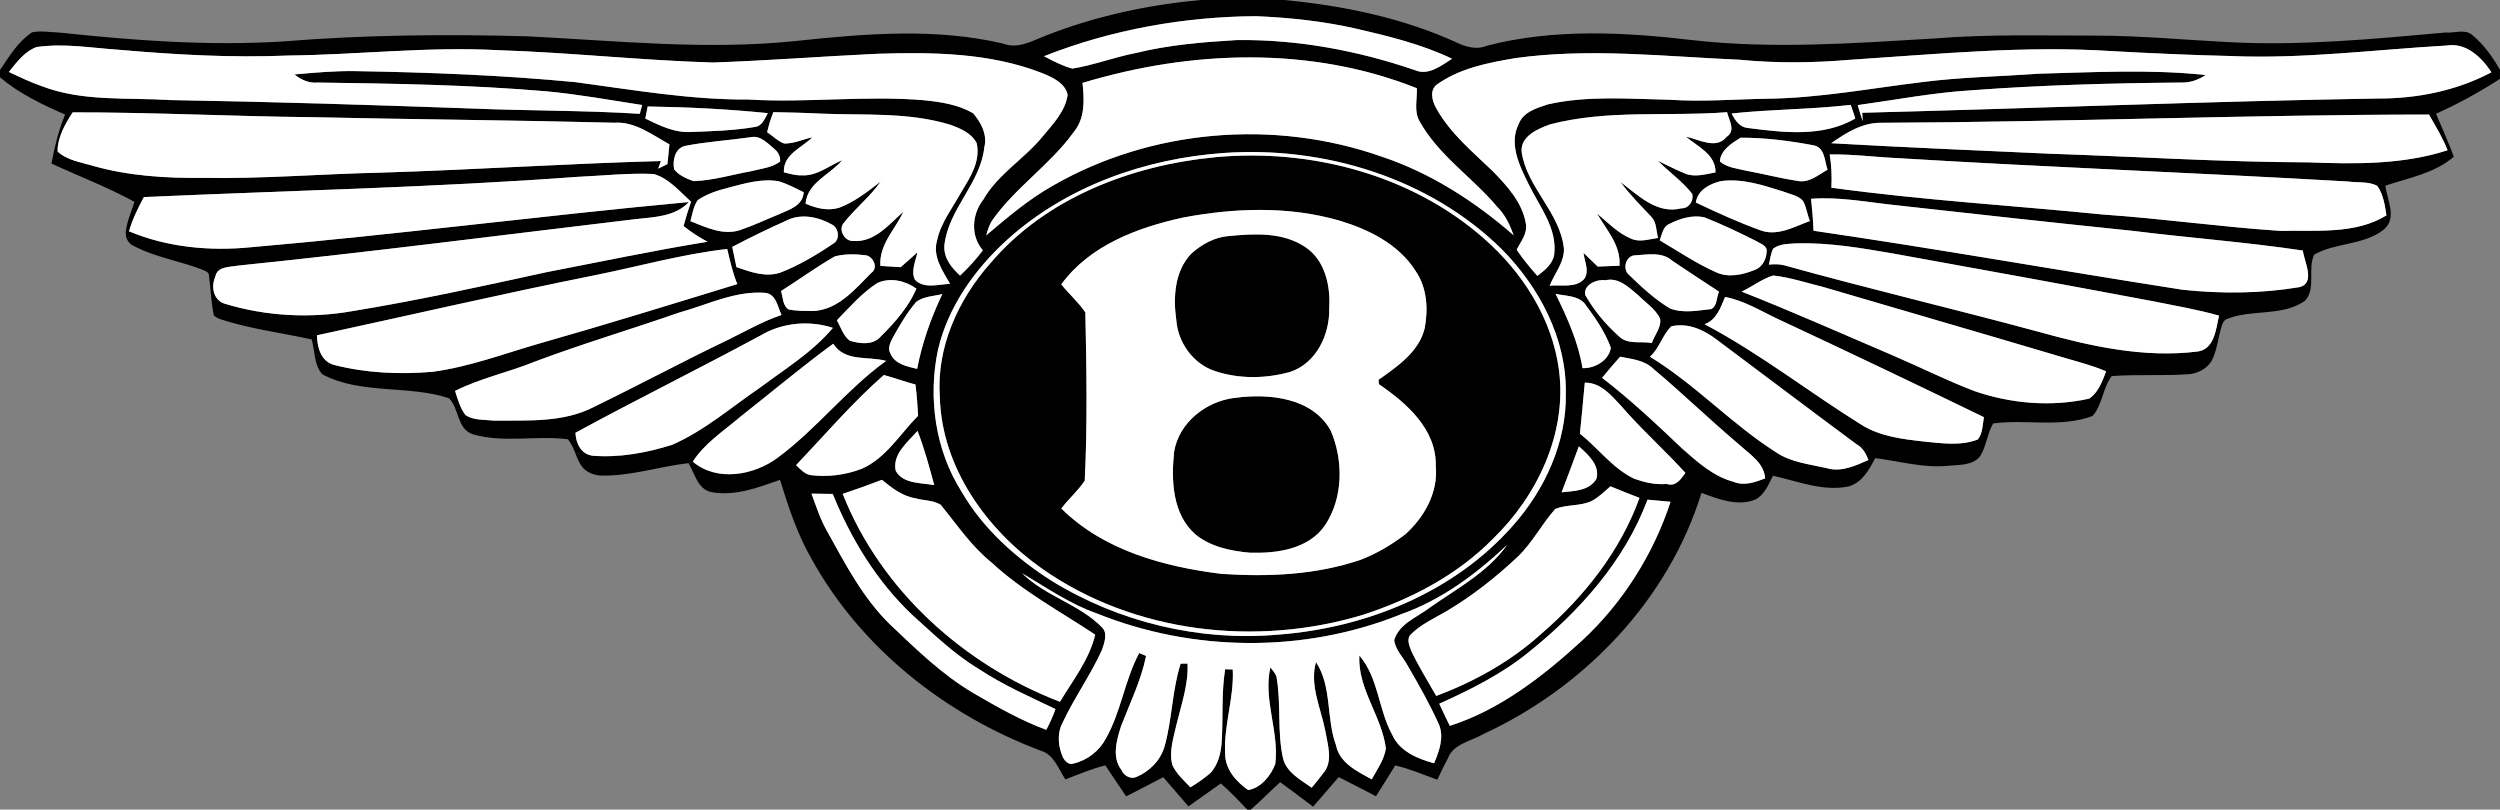
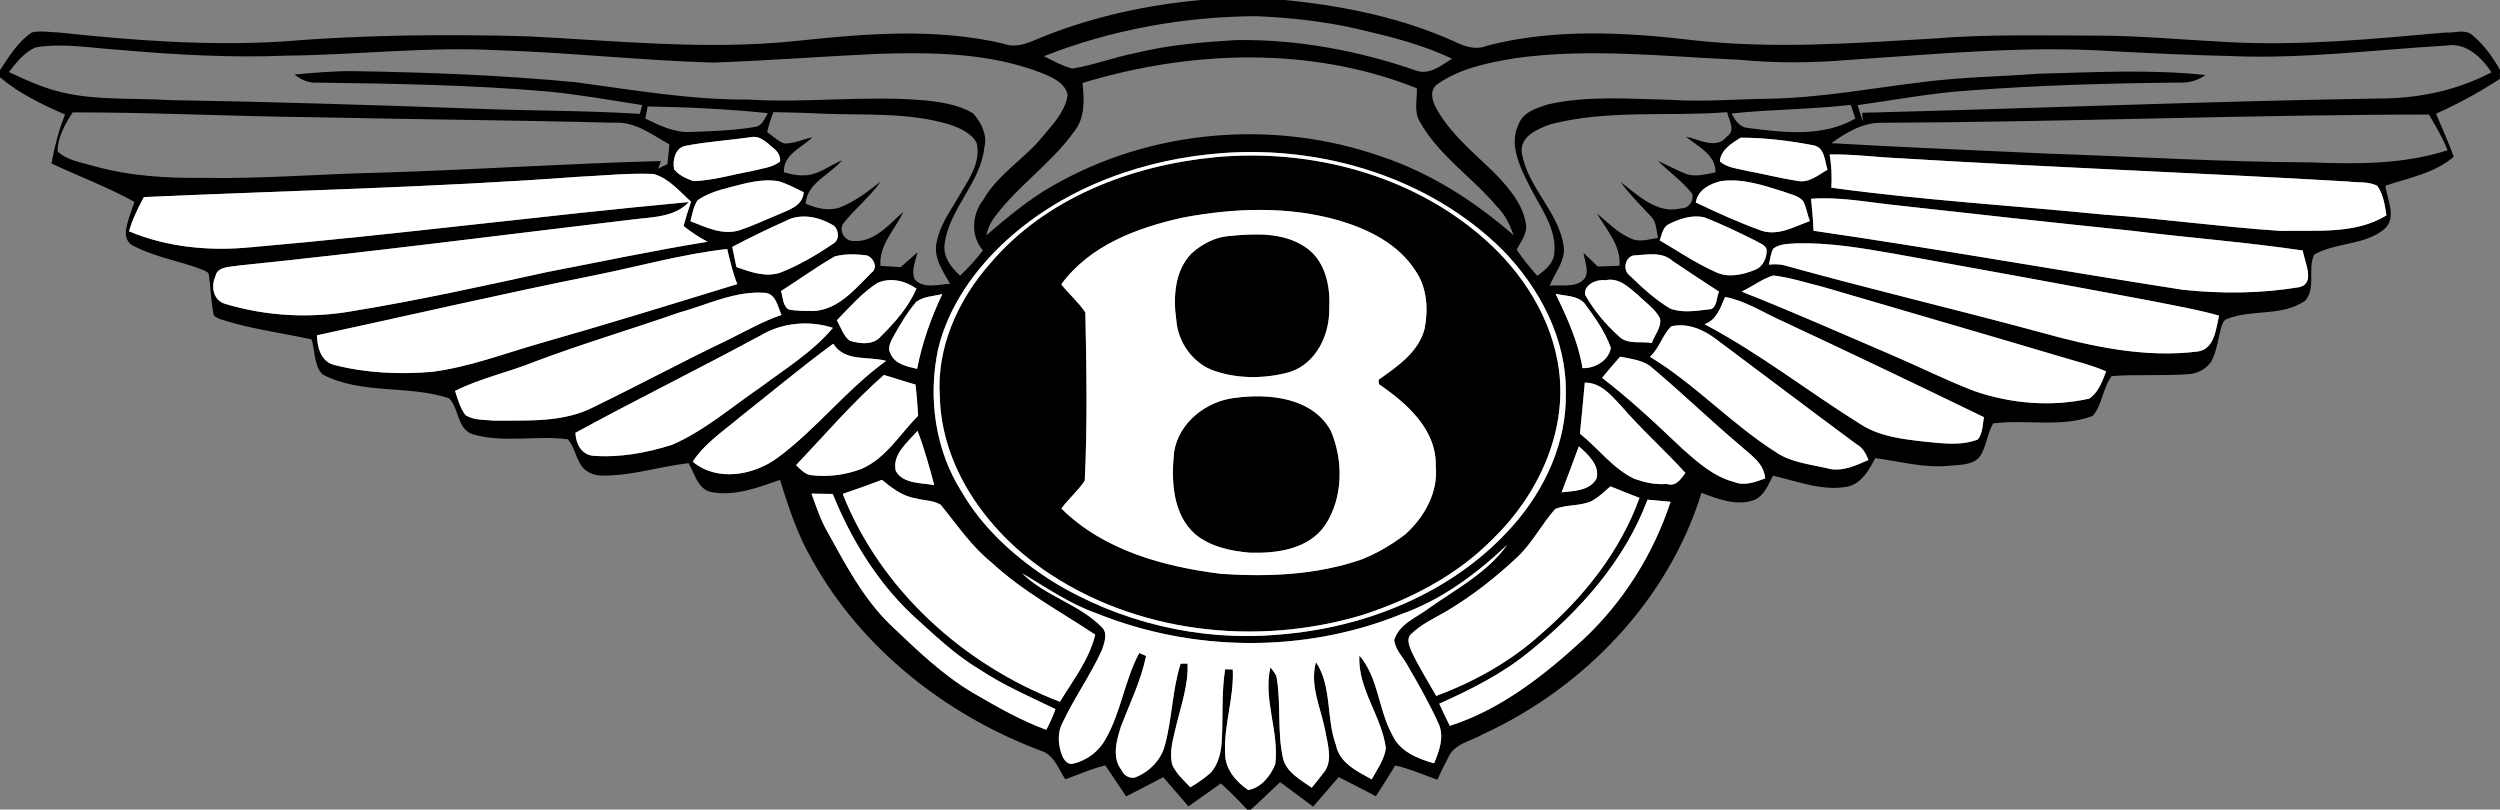
<svg xmlns="http://www.w3.org/2000/svg" id="Layer_2" data-name="Layer 2" viewBox="0 0 923.08 298.94">
  <rect x="0" y="0" width="923.08" height="298.94" fill="#808080" stroke="none" />
  <defs>
    <style>
      .cls-1 {
        fill: #000;
      }

      .cls-1, .cls-2 {
        stroke-width: 0px;
      }

      .cls-2 {
        fill: #fff;
      }
    </style>
  </defs>
  <g id="Layer_1-2" data-name="Layer 1">
    <path class="cls-1" d="M443.66,0h30.65c21.56,2.1,43.16,6.49,62.98,15.46,3.62,1.77,7.77,3.1,11.74,1.42,24.87-6.44,50.92-5,76.19-2.03,29.58,3.32,59.35,1.11,88.95-.64,20.01-1.63,40.1-1.06,60.16-1.06,16.05.03,32.05,1.57,48.06,2.38,26.92,1.49,53.83-1.13,80.63-3.53,3.08.31,6.84-1.34,9.58.73,4.36,3.53,7.71,8.2,10.46,13.05v3.34c-7.53,4.88-15.41,9.21-23.6,12.87,2.22,5.28,4.57,10.5,6.56,15.88-7.12,6.14-16.61,7.77-25.26,10.69.68,5.33,4.42,11.93-.55,16.17-7.38,5.9-17.76,4.73-25.72,9.27-2.57,5.16.79,12.43-3.39,17.05-8.49,5.95-19.76,2.97-29.03,6.8-.95.44-1.41,1.43-1.71,2.37-1.38,4.36-1.68,9.11-3.85,13.2-1.77,2.75-5.01,4.46-8.23,4.73-9.52.71-19.07,0-28.57.71-3.35,4.32-3.36,10.55-7.07,14.74-11.75,4.38-24.57,1.13-36.7,2.74-2.17,3.74-2.5,8.32-4.75,12.02-2.73,3.71-8.22,3.18-12.24,3.67-8.99.76-17.72-1.74-26.54-2.88-2.26,4.21-4.75,8.93-9.72,10.43-9.65,2-18.82-1.88-28.06-3.93-1.67,3.22-3.04,6.99-6.47,8.78-6.61,2.68-13.67-.14-19.91-2.46-12.27,39.68-43.33,71.94-80.72,89.15-4.46,2.61-10.86,3.46-12.93,8.9-1.42,2.57-2.63,5.23-3.89,7.87-5.15-1.83-10.19-4.05-15.55-5.26-2.34,3.81-4.71,7.6-7.12,11.36-4.6-2.33-9.14-4.78-13.75-7.07-3.17,3.62-6.32,7.27-9.45,10.93-4.05-3.03-8.07-6.08-12.16-9.05-3.65,3.33-7.13,6.85-10.83,10.13h-1.36c-3.11-3.35-6.28-6.65-9.72-9.66-3.97,2.84-7.96,5.66-11.96,8.46-3.12-3.58-6.23-7.17-9.31-10.77-4.56,2.38-9.11,4.77-13.69,7.08-2.57-3.82-5.13-7.63-7.69-11.44-5.07,1.26-9.89,3.32-14.76,5.17-2.55-3.87-4.22-9.22-9.16-10.62-35.01-13.17-66.36-37.81-84.55-70.8-5.26-9.12-8.55-19.15-11.64-29.17-8.17,2.86-16.78,6.2-25.56,4.47-4.88-1.15-5.94-6.85-8.22-10.64-10.89,1.23-21.47,4.89-32.53,4.58-2.4-.17-4.86-1.09-6.48-2.9-2.57-3.08-2.91-7.48-5.56-10.49-11.68-1.54-23.9,1.53-35.3-1.92-5.69-2.12-4.81-9.57-8.6-13.25-15.11-4.96-32.23-1.25-46.66-8.76-3.23-3.36-2.75-8.69-4.04-12.94-11.3-2.49-22.87-3.89-33.9-7.53-.81-.31-1.58-.75-2.22-1.36-1.02-4.87-1.14-9.87-1.79-14.79,0-1.08-1.12-1.45-1.91-1.86-8.38-3.38-17.54-4.64-25.6-8.84-2.26-.81-3.43-3.2-3.17-5.49.42-3.8,2.06-7.31,3.18-10.93-9.88-5.42-20.44-9.41-30.65-14.15,1.14-6.16,2.65-12.27,5.03-18.08-8.49-3.72-16.92-7.72-24.04-13.77v-2.62c3.39-5.05,6.67-10.57,11.86-13.97,3.34-.7,6.81,0,10.18.09,27.28,2.93,54.79,4.97,82.22,3.3,30.05-2.46,60.24-2.76,90.37-1.92,33.01,1.63,66.15,5.18,99.16,1.74,25.42-2.71,51.47-4.94,76.62.95,5.59,2.17,10.88-1.11,15.95-3.03,18.31-7.17,37.72-11.33,57.29-13.08M385.48,20.76c3.37,1.76,6.77,3.57,10.46,4.56,7.91-1.28,15.44-4.21,23.3-5.73,12.21-3.02,24.78-4.05,37.29-4.8,22.45-.31,44.8,3.86,65.99,11.13,4.91,2.1,9.65-1.72,13.63-4.24-11.07-5.29-23.11-8.24-35-11.01-12.29-2.82-24.87-4.18-37.46-4.7-26.67.19-53.39,4.97-78.22,14.78M13.64,17.35c-4.51,1.59-7.47,5.66-10.35,9.25,4,1.86,7.98,3.78,12.15,5.24,15.13,5.8,31.66,4.12,47.5,5.13,37.12.61,74.23,1.78,111.32,3.11,20.66.87,41.34.67,61.98,1.96.29-1.08.58-2.16.87-3.24-11.72-1.81-23.42-3.94-35.24-5.05-28.09-2.41-56.3-2.86-84.48-3.25-3.24.34-6.23-1.02-8.65-3,7.48-.66,14.98-1.36,22.51-1.22,27.14.45,54.3,1.49,81.33,4.08,21.17,2.84,42.32,6.55,63.75,6.4,21.65,1.33,43.32-1.58,64.96.28,6.16.62,12.55,1.62,17.98,4.76,2.97,3.4,5.37,7.93,4.19,12.6-1.41,13.34-13.27,22.83-14.74,36.12-.39,4.68,2.59,8.31,5.78,11.27,3.06-2.88,5.88-5.99,8.42-9.35-4.66-5.34-4.05-13.42.2-18.77,5.41-9.44,15.17-14.98,21.91-23.3,3.75-4.53,8.37-9.25,9.18-15.35-.91-4.35-5.54-6.42-9.24-7.94-19.38-7.62-40.69-7.85-61.2-7.19-20.19.95-40.35,2.52-60.54,3.22-26.42-.78-52.72-3.7-79.14-4.55-25.91-1.41-51.74,1.68-77.62,1.97-20.93.88-41.89-.31-62.73-2.14-10.01-.67-20.07-2.46-30.08-1.01M823.82,20.7c-14.56-.34-29.11-.99-43.65-1.79-32.34-2.16-64.69,1.07-96.94,3.17-13.61,1.15-27.29,1.33-40.88-.01-27.56-1.17-55.32-4.43-82.8-.6-10.03,1.68-20.47,3.7-28.94,9.7-2.88,2.16-1.82,6.07-.34,8.73,5.13,9.34,13.5,16.16,21.05,23.46,5.22,5.4,10.79,11.47,12.07,19.16.69,3.72-1.84,6.61-3.39,9.69,2.28,3.42,4.93,6.56,7.63,9.66,2.67-1.99,5.64-4.3,6.22-7.81,1.23-9.9-5.52-17.87-9.52-26.23-3.29-6.56-7.2-14.67-3.64-21.89,1.66-4.59,6.67-6.03,10.86-7.4,14.74-3.33,30.01-1.99,44.99-1.7,12,.82,24.02-.19,36.03-.38,19.25-.26,38.22-3.85,57.29-6.16,14.21-1.82,28.55-2.04,42.83-3.08,20.55-.52,41.17-1.7,61.68.48-2.75,1.92-6.05,2.97-9.42,2.79-25.8.24-51.59.95-77.32,2.88-14.02.87-27.82,3.53-41.71,5.45.59,1.99,1.17,3.97,1.83,5.94-.06-1.04-.12-2.08-.15-3.12,63.43-1.61,126.83-4.23,190.28-5.26,14.54.07,29.14-2.85,42.04-9.68-3.58-5.52-9.39-11.08-16.52-9.88-26.51,1.53-52.99,4.99-79.58,3.89M399.7,30.61c.66,6.16,1.01,12.99-3.19,18.1-8.66,12.05-21.49,20.42-30.07,32.55-1.15,1.7-1.73,3.68-2.29,5.64,7.8-6.57,15.6-13.28,24.54-18.3,36.41-20.97,81.92-24.7,121.48-10.76,18.11,6.04,34.41,16.54,48.73,29.04-1.37-3.82-3.14-7.57-6.05-10.47-9.17-10.96-21.77-19.04-28.77-31.76-2.03-3.67-.79-8.06-.91-12.05-39.21-15.66-83.5-14.06-123.46-1.98M639.39,41.9c1.2,2.49,2.95,5.09,5.97,5.35,13.22,1.71,27.64,3.49,39.67-3.48-.52-1.7-1.07-3.39-1.69-5.05-14.6,1.71-29.34,1.6-43.95,3.18M239.14,39.32c-.31,1.48-.61,2.97-.89,4.45,5.31,2.56,10.86,5.34,16.92,4.95,7.89-.29,15.83-.52,23.63-1.86,2.63-.32,3.56-3.11,4.7-5.09-14.74-1.49-29.56-2.23-44.37-2.46M26.83,41.49c-2.77,4.3-5.62,9.25-5.56,14.44,3.5,3.29,8.57,3.96,13.01,5.29,13.26,3.77,27.11,4.62,40.82,4.45,21.79.41,43.52-1.46,65.29-1.92,34.56-1.05,69.07-3.37,103.63-4.29-.33.94-.66,1.87-.98,2.81,1.14-.55,2.27-1.11,3.41-1.68l.73-7.29c-6.37-3.51-12.69-8.51-20.39-7.98-37.03-.96-74.06-1.22-111.08-2.04-29.63-.3-59.23-1.82-88.87-1.79M285.55,41.41c-.95,2.41-1.71,4.88-2.29,7.39,2.09,1.39,3.92,3.32,6.31,4.19,3.58.05,6.93-1.55,10.38-2.31-3.91,3.94-10.84,6.27-10.51,12.94,2.16.52,4.33,1.2,6.58,1.11,5.62.36,9.99-3.53,14.9-5.56-4.48,5.41-12.79,8.17-13.48,16.02,3.92,1.7,8.29,2.83,12.53,1.47,5.66-2.17,10.49-5.98,15.25-9.65-4.01,5.67-9.53,10.01-13.8,15.46-1.92,2.49.46,6.61,3.57,6.5,7.9.62,13.27-6.1,18.59-10.82-3.08,6.6-9.07,12.22-8.5,20.02,2.51.18,4.97.31,7.49.47,2.06-1.82,4.14-3.63,6.18-5.48-.65,3.24-2.51,6.96-.92,10.12,3.35,3.49,8.7,1.67,12.97,1.52-2.82-4.98-6.59-10.15-4.75-16.26,1.47-6.58,5.85-12.04,9.03-17.86,3.26-5.36,7.04-11.24,5.54-17.86-1.96-3.76-6.17-5.5-9.97-6.83-15.33-4.65-31.52-3.38-47.3-4.03-5.93-.34-11.86-.42-17.79-.56M572.35,45.92c-4.56,1.66-10.89,4.32-10.51,10.07,1.85,13.24,14.24,22.39,15.63,35.84.11,5.14-3.49,9.11-5.26,13.66,4.1-.48,9.57,1.02,12.76-2.51,2.03-2.88.04-6.5-.27-9.62,1.73,1.7,3.48,3.38,5.25,5.06,2.01-.08,6.02-.24,8.03-.31.56-7.57-4.8-13.18-8.3-19.29,4.02,3.35,7.74,7.31,12.69,9.33,3.14,1.41,6.61.13,9.85-.31-.71-2.62-.5-5.71-2.47-7.78-3.92-4.19-8.02-8.25-11.41-12.89,6.47,4.89,13.48,12.02,22.44,9.75,2.81.07,4.68-2.71,4.07-5.33-3.63-4.67-8.56-8.08-12.71-12.24,3.31,1.57,6.55,3.3,9.95,4.68,3.63,1.57,7.64.28,11.36-.39.03-6.76-6.62-9.49-10.92-13.18,4.66.91,11.11,4.9,14.98.08,3.54-2.28.88-6.12.2-9.12-21.76,1.69-44.02-1.06-65.34,4.49M694.87,45.34c-7-.22-13.2,3.64-18.72,7.53,26.88,1.55,53.77,2.63,80.67,3.88,31.84,1.06,63.66,3.08,95.54,3.19,17.17.66,34.82.89,51.37-4.47-1.81-4.63-4.4-8.88-6.88-13.18-67.34.05-134.65,2.78-201.98,3.04M277.36,50.63c-8.14,1.2-16.39,1.65-24.45,3.25-3.65.85-4.64,5.34-4.02,8.55,1.7,2.33,4.55,3.46,7.15,4.45,7.29-.26,14.34-2.41,21.49-3.71,3.53-.93,7.52-1.22,10.51-3.54.17-1.74-.65-3.38-1.95-4.5-2.51-2.01-5.13-5.16-8.73-4.51M642.71,50.84c-3.21,1.98-7.47,4.62-7.66,8.79,2.74,2.36,6.57,2.62,9.94,3.45,6.23,1.15,12.38,2.75,18.65,3.72,4.34.87,7.67-2.18,11.14-4.12-1.07-3.25-.98-8.2-5.13-9.01-8.86-1.68-17.91-2.81-26.93-2.82M451.66,56.5c-28.93,2.08-57.89,12.3-79.64,31.9-12,10.89-21.88,24.68-25.67,40.64-3.76,17.74-1.08,37.11,8.71,52.53,7.95,13.73,20.1,24.53,33.38,32.99,24.77,15.2,54.45,22.35,83.43,19.77,32.34-2.42,65.02-15.54,86.75-40.26,11.86-13.36,19.89-30.88,19.52-48.98.28-20.07-9.76-38.95-23.54-52.96-26.77-26.45-65.85-38.3-102.95-35.63M675.57,57.04c.67,4.06.85,8.17.63,12.27,33.38,4.59,67.04,6.58,100.55,9.92,21.84,1.5,43.54,4.6,65.37,6.03,12.96-.35,27.42,1.41,39.02-5.73-.56-3.76-1.14-7.66-3.35-10.88-3.27-1.79-7.31-1.11-10.85-1.63-55.4-3.22-110.86-5.24-166.25-8.63-8.38-.38-16.73-1.52-25.13-1.35M213.93,65.26c-53.52,3.98-107.19,5.1-160.79,7.52-2.18,4.04-4.25,8.18-5.49,12.63,14.12,5.93,29.8,7.38,44.95,5.89,54.01-4.67,107.8-11.72,161.77-16.69-5.02,5.38-12.8,5.56-19.61,6.3-48.97,5.83-97.88,12.15-146.93,17.18-2.86.55-7.65.22-8.3,4.05-1.76,3.84-.67,8.84,3.67,10.08,15.14,4.56,31.42,5.42,47,2.65,24.05-3.93,47.86-9.18,71.67-14.38,19.79-3.81,39.5-8.01,59.4-11.22-3.14-1.64-6.11-3.59-8.87-5.81.81-3.03,1.73-6.02,2.76-8.98-4.24-3.81-8.12-8.61-13.82-10.23-9.14-.41-18.27.61-27.4,1.02M269.05,69.27c-3.99,1.01-7.99,2.27-11.41,4.6-1.63,2.27-1.98,5.17-2.72,7.8,5.74,2.27,11.99,5.32,18.22,3.32,4.94-1.65,9.63-3.91,14.44-5.86,3.82-1.76,8.81-3.07,9.17-8.16-3.03-1.48-6.03-3.09-9.26-4.05-6.28-1.06-12.45.79-18.45,2.35M635.56,66.85c-4.15.98-8.69,3.2-9.41,7.93,7.97,3.78,16.02,7.47,24.33,10.43,6.15,1.98,12.13-1.57,17.76-3.57-.94-2.42-1.23-5.12-2.48-7.4-1.82-2.14-4.91-2.52-7.36-3.52-7.38-2.31-14.99-4.89-22.84-3.86M668.7,73.41c.42,3.92.77,7.85.9,11.78,45.53,6.64,90.84,14.71,136.31,21.79,14.28,1.52,28.89,1.43,43.08-.96,6.11-1.49,1.79-9.38,1.29-13.52-20.85-3.11-41.88-4.67-62.79-7.26-29.19-3.02-58.37-6.2-87.53-9.48-10.4-1.08-20.77-3.19-31.27-2.36M290.16,81.55c-6.7,2.98-13.3,6.21-19.8,9.62.51,2.49,1.03,4.97,1.55,7.46,5.14,1.79,10.67,3.84,16.15,2.06,7.03-2.73,13.57-6.63,19.8-10.86,2.36-1.51,1.82-5.69-.66-6.9-5.06-2.89-11.68-4.26-17.05-1.37M616.35,82.69c-2.43.99-2.68,3.9-3.54,6.04,6.9,4.05,13.57,8.57,20.9,11.83,4.52,2.08,9.82.9,14.25-.93,3.03-1.12,4.5-4.52,4.33-7.58-.61-1.77-2.67-2.25-4.05-3.16-6.23-3.11-12.51-6.15-18.99-8.67-4.44-.96-8.96.49-12.91,2.46M654.74,91.8c-.97,1.81-1.12,3.92-1.61,5.89,1.9-.17,3.84-.22,5.72.27,31.28,8.72,62.9,16.14,94.24,24.64,18.93,5.28,38.73,9.66,58.45,7.17,6.13-.9,6.71-8.44,7.79-13.24-7.98-2.26-16.16-3.65-24.27-5.29-32-6.03-64.03-11.85-96.07-17.64-11.71-2.03-23.54-4.05-35.47-3.76-2.91.23-6.34.07-8.78,1.95M219.72,101.61c-34.34,6.87-68.46,14.8-102.68,22.19.09,4.4,1.43,9.62,6.29,10.92,11.84,3.06,24.31,3.61,36.47,2.54,13.45-1.8,26.23-6.64,39.2-10.39,24.52-6.96,48.87-14.5,73.24-21.98-1.71-4.18-2.67-8.6-3.73-12.96-16.51,1.86-32.53,6.41-48.78,9.67M308.25,94.67c-6.85,3.9-13.22,8.59-19.88,12.8.75,2.19.57,5.3,2.75,6.77,2.97.64,6.1.54,9.14.6,9.21-.43,15.44-8.05,21.43-14.07,2.68-1.79.85-5.84-1.8-6.49-3.83-.48-7.9-.6-11.64.39M603.27,94.32c-3.1.52-4.2,5.11-1.84,7.12,4.7,4.57,9.57,9.09,15.22,12.48,4.91,1.86,10.22.74,15.24.2,2.24-1.21,1.87-4.47,2.84-6.42-5.79-3.71-11.48-7.58-17.21-11.37-3.89-3.53-9.55-2.26-14.25-2M643.06,107.67c18.71,7.36,37.08,15.56,55.57,23.45,10.19,4.35,20.09,9.36,30.45,13.3,13.49,4.64,28.34,5.89,42.3,2.77,3.42-2.25,4.83-6.41,6.27-10.07-5.29-2.28-10.89-3.66-16.38-5.3-29.43-8.75-58.92-17.27-88.37-25.94-6.04-1.47-11.99-3.48-18.19-4.15-4.17,1.26-7.7,4.1-11.65,5.94M323.96,104.49c-5.73,3.7-10.24,8.92-14.96,13.78,1.48,2.54,2.33,5.74,4.78,7.55,3.83,1.14,8.67,1.76,11.56-1.71,5.16-5.11,10.13-10.78,13.04-17.51-4.08-2.97-9.68-4.26-14.42-2.1M585.3,108.87c3.21,5.72,7.52,10.87,12.41,15.25,3.21,3.28,8.2,1.76,12.22,2.54.93-2.94,3.61-5.76,3.03-9.03-1.74-3.62-5.39-5.91-8.13-8.68-3.39-2.81-7.12-6.62-12.02-5.47-3.11-.5-8.18,1.59-7.5,5.39M250.89,115.38c-17.7,6.18-35.71,11.49-53.26,18.1-9.75,3.97-20.17,6.13-29.6,10.87,1.01,3.08,1.87,6.35,3.87,8.94,3.02,1.97,6.9,1.65,10.37,2.01,12.42-.11,25.79.87,37.18-5.12,16.62-8.07,32.91-16.84,49.58-24.8,6.43-3.2,12.72-6.76,19.54-9.09-1.44-2.96-1.94-7.58-5.88-8.14-11.12-.9-21.34,4.33-31.79,7.24M338.26,111.49c-3.41,4.05-6.1,8.65-8.65,13.26-.88,1.75-1.98,3.89-.83,5.78,1.59,3.9,6.18,4.8,9.85,5.67,1.85-9.61,5.1-18.8,9.3-27.62-3.25.82-6.92.82-9.67,2.91M574.37,108.48c4.26,8.79,8.36,17.73,9.94,27.45,4.54.17,9.77-2.86,10.46-7.52-2.15-6-5.96-11.33-9.73-16.43-2.68-2.92-7.08-2.65-10.67-3.5M636.94,109.65c-1.65,3.97-3.15,8.49-7.55,10.07,20.36,10.75,38.51,25.06,58.02,37.2,6.94,4.3,15.2,5.24,23.14,6.14,6.49.63,13.47,1.66,19.73-.79,1.84-2.3,1.76-5.5,2.25-8.23-25.26-12.26-50.59-24.35-76.04-36.22-6.39-2.99-12.52-6.87-19.54-8.16M280.71,123.94c-22.61,12.21-45.67,23.57-68.23,35.87.17,3.93,2.05,7.93,6.37,8.47,9.89.78,19.86-1.06,29.28-4.02,12-5.21,21.95-13.95,32.67-21.25,9.22-6.9,19.28-13.04,26.74-21.95-8.83-2.86-18.85-1.95-26.82,2.89M617.13,120.47c-3.34,3.22-4.39,8.13-7.92,11.25,16.64,10.11,29.96,24.69,46.35,35.13,5.54,3.85,12.47,4.53,18.88,5.99,5.37,1.63,10.63-.89,15.46-3-.95-2.33-2.13-4.63-4.45-5.84-17.32-12.82-34.5-25.83-51.75-38.72-4.71-3.59-10.51-6.15-16.57-4.81M273,154.17c-6.02,5.09-12.85,9.54-17.21,16.27,8.9,7.57,22.54,5.07,31.32-1.43,14.46-10.67,25.46-25.26,40.07-35.76-6.69-1.86-15.14.51-19.53-6.34-11.86,8.68-23.11,18.17-34.66,27.25M598.21,131.7c-2.27,2.55-4.5,5.16-6.66,7.81,10.43,8.01,20.03,17.05,29.56,26.1,5.67,5.01,11.55,10.32,19.05,12.31,3.84,1.63,7.94.1,11.59-1.28-.42-5.69-5.41-8.67-9.16-12.11-10.94-9.21-21.21-19.18-32.15-28.38-3.27-3.21-7.99-3.57-12.23-4.45M326.35,138.46c-11.67,10.24-21.75,22.07-32.42,33.31,1.55,1.47,3.09,3.22,5.29,3.66,6.39.82,12.95-.03,18.96-2.33,9.02-3.97,14.11-12.85,20.81-19.58-.23-3.86-.49-7.7-.98-11.53-3.94-1.01-7.74-2.48-11.67-3.51M585.15,141.29c-.56,6.28-1.17,12.56-1.8,18.84,6.82,5.4,12.07,12.82,20.07,16.65,3.81,1.33,7.88,2.29,11.96,1.9,3.47,1.18,5.26-1.87,6.93-4.06-7.77-8.52-16.39-16.21-23.92-24.94-3.6-3.87-7.44-8.47-13.25-8.39M330.72,173.8c2.6,4.94,9.62,4.45,14.23,5.31-1.82-6.74-3.65-13.51-6.17-20.03-3.58,4.19-9.36,8.54-8.06,14.72M582.96,164.79c-2.07,5.68-4.21,11.34-6.36,16.99,4.5-.5,10.32-.52,12.87-5.03,1.35-4.96-3.16-8.98-6.51-11.96M311.16,182.36c14.07,35.59,44.78,63.15,80.2,76.75,4.83-7.96,10.81-15.55,13.03-24.78-12.95-8.59-26.79-15.98-38.26-26.63-7.47-6-12.8-13.98-18.79-21.33-2.76-1.75-6.37-1.51-9.42-2.42-4.75-.75-8.68-3.84-12.29-6.79-4.78,1.84-9.61,3.56-14.47,5.19M594.63,179.57c-2.25,1.93-4.36,4.1-7.02,5.46-4.21,1.92-9.09,1.19-13.34,2.88-4.94,5.53-8.36,12.35-13.74,17.53-8.06,7.63-16.86,14.53-26.39,20.21-4.56,2.65-9.52,4.87-13.29,8.65-1.62,1.81-.38,4.37.38,6.34,2.71,5.61,5.99,10.92,9.08,16.33,14.18-5.32,27.71-12.86,38.96-23.1,15.67-13.52,29.01-30.43,36.09-50.03-3.59-1.37-7.16-2.81-10.72-4.27M299.64,182.27c1.72,4.72,3.28,9.53,5.78,13.9,6.72,12.1,13.2,24.65,23.24,34.41,9.63,9.15,19.25,18.56,30.78,25.34,8.66,5.05,17.45,10.07,26.88,13.55,1.31-2.47,2.48-5.02,3.4-7.66-9.51-4.57-19.23-8.8-28.06-14.66-9.27-5.5-17-13.08-24.96-20.25-13.01-12.34-22.52-27.98-29.22-44.52-1.96-.03-5.88-.09-7.83-.12M608.33,184.49c-8.41,22.54-24.94,41.01-43.43,55.95-10.01,8.27-21.69,14.1-33.47,19.39,1.25,2.75,2.57,5.45,3.89,8.17,18.71-5.98,34.61-18.47,48.92-31.56,14.97-13.92,26.23-31.75,32.59-51.16-2.84-.26-5.67-.52-8.49-.79M517.05,226.9c-35.58,14.29-76.62,13.88-112.12-.44-9.91-3.46-18.58-9.52-27.54-14.82,8.61,8.55,21.15,11.37,29.6,20.08,2.11,2.22.74,5.63-.07,8.18-4.22,9.33-10.27,17.72-14.6,27-2.12,3.98-1.58,8.82.19,12.84.79,1.33,2.15,2.78,3.86,2.17,5.03-1.15,9.54-4.64,11.94-9.2,5.64-9.92,6.95-21.56,12.33-31.6.85.35,1.69.7,2.54,1.06-1.84,9.05-5.94,17.38-9.24,25.93-1.63,5.15-3.51,11.52.19,16.25.82,1.99,3.31,3.46,5.39,2.55,4.93-2.04,9.02-6.19,10.5-11.37,2.81-10.01,2.75-20.57,5.91-30.51.64,0,1.92-.01,2.56-.01.34,7.69-2.29,15.09-4.08,22.47-1.06,4.88-2.85,9.9-1.55,14.93,1.47,3.26,4.24,5.73,6.68,8.28,2.66-1.61,5.24-3.38,7.58-5.45,2.69-3.12,3.74-7.28,3.97-11.32.58-8.92-.15-17.95,1.28-26.82.7.02,2.11.06,2.81.08.54,10.46-3.38,20.61-2.81,31.05-.04,5.75,4.06,10.39,8.51,13.47,4.78-.82,8.37-5.32,10.01-9.62,1.47-12-4.53-23.74-1.82-35.68.79,1.04,1.7,2.03,2.22,3.26,1.86,10.04.2,20.44,2.48,30.42,1.31,5.19,6.54,7.87,10.56,10.75,1.41-1.66,2.76-3.37,4.07-5.12,4.06-4.37,1.78-10.86.92-16.01-1.63-8.3-5.82-16.66-3.41-25.25,5.97,9.02,3.72,20.81,7.39,30.67,1.3,6.64,7.85,9.65,13.18,12.64,2.01-3.65,4.62-7.23,5.24-11.43-1.5-11.93-10.46-21.96-9.79-34.31,7.11,8.29,6.98,19.92,12.11,29.21,2.65,6.15,9.41,8.94,15.49,10.59,1.82-4.42,3.7-9.37,1.87-14.12-3.37-7.56-7.48-14.77-11.63-21.93-1.66-3.11-4.56-5.81-4.98-9.44,1.88-6.12,8.39-8.34,13.01-11.9,10.05-7.09,21.42-13.03,28.71-23.27-11.45,10.83-24.44,20.5-39.45,25.73h0Z" />
    <path class="cls-1" d="M448.74,58.04c35.12-3.26,72.28,6.39,99.08,29.93,14.3,12.45,25.29,29.61,27.81,48.68,3.03,23.27-7.98,46.45-24.45,62.37-13.15,13.35-30.18,22.22-47.87,27.98-39.32,11.91-84.44,6.84-118.43-16.93-20.66-14.52-37.19-37.54-37.87-63.49-1.31-18.19,6.74-35.9,18.59-49.3,20.53-24.24,52.18-36.27,83.14-39.23M436.84,80.33c-16.83,3.7-34.44,10.22-45,24.67,2.84,3.57,6.35,6.57,8.9,10.37.42,20.68.79,41.46-.23,62.11-2.46,3.74-5.96,6.69-8.63,10.29,15.63,15.5,37.88,21.49,59.1,24.13,17.32,1.15,35.08.41,51.62-5.29,5.84-2.25,11.27-5.51,16.25-9.3,7.03-6.34,12.22-15.49,11.26-25.24.33-13.51-10.76-23.23-20.98-30.2-.04-.41-.12-1.22-.16-1.62,6.88-4.87,14.87-10.23,17.03-18.93,1.39-7.14.91-15.14-3.35-21.29-6.24-9.86-17.24-15.31-28.09-18.56-18.75-5.43-38.72-4.72-57.74-1.13h0Z" />
    <path class="cls-1" d="M453.81,87.14c9.41-.91,19.85-1.49,28.1,4.05,7.34,4.78,9.41,14.35,8.88,22.56.26,9.7-4.7,20.35-14.43,23.57-9.04,2.52-18.93,2.67-27.88-.36-7.93-2.62-13.52-10.48-14.15-18.72-1.2-8.44-.69-18.17,5.59-24.66,3.85-3.44,8.65-6.05,13.89-6.45h0ZM455.99,146.9c12.42-1.71,28.6-.17,35.37,12.11,4.69,10.97,4.64,24.78-2.11,34.93-6.11,8.87-17.76,10.43-27.68,10.14-7.09-.63-14.54-2.14-20.18-6.77-8.57-7.49-8.99-20.18-7.85-30.62,1.8-10.78,11.91-18.59,22.45-19.8h0Z" />
    <g>
-       <path class="cls-2" d="M385.48,20.76c24.83-9.81,51.55-14.59,78.22-14.78,12.58.52,25.16,1.87,37.46,4.7,11.89,2.77,23.93,5.72,35,11.01-3.97,2.52-8.71,6.34-13.63,4.24-21.2-7.27-43.54-11.45-65.99-11.13-12.52.74-25.09,1.78-37.29,4.8-7.87,1.52-15.39,4.45-23.3,5.73-3.68-.99-7.09-2.8-10.46-4.56h0ZM13.64,17.35c10.01-1.44,20.07.34,30.08,1.01,20.85,1.83,41.8,3.02,62.73,2.14,25.88-.29,51.72-3.38,77.62-1.97,26.42.85,52.72,3.77,79.14,4.55,20.19-.69,40.35-2.27,60.54-3.22,20.51-.66,41.82-.43,61.2,7.19,3.7,1.52,8.33,3.59,9.24,7.94-.81,6.1-5.43,10.82-9.18,15.35-6.74,8.31-16.5,13.85-21.91,23.3-4.24,5.35-4.86,13.43-.2,18.77-2.54,3.36-5.36,6.47-8.42,9.35-3.19-2.95-6.18-6.58-5.78-11.27,1.47-13.29,13.33-22.79,14.74-36.12,1.19-4.67-1.21-9.2-4.19-12.6-5.43-3.14-11.82-4.14-17.98-4.76-21.63-1.86-43.31,1.05-64.96-.28-21.43.15-42.58-3.56-63.75-6.4-27.03-2.59-54.19-3.62-81.33-4.08-7.52-.13-15.03.57-22.51,1.22,2.43,1.98,5.41,3.34,8.65,3,28.17.39,56.39.84,84.48,3.25,11.82,1.11,23.51,3.24,35.24,5.05-.28,1.08-.58,2.16-.87,3.24-20.63-1.29-41.32-1.09-61.98-1.96-37.1-1.33-74.2-2.49-111.32-3.11-15.84-1.01-32.37.67-47.5-5.13-4.18-1.45-8.16-3.38-12.15-5.24,2.89-3.59,5.85-7.66,10.35-9.25h0ZM823.82,20.7c26.6,1.09,53.07-2.36,79.58-3.89,7.13-1.2,12.94,4.36,16.52,9.88-12.91,6.83-27.5,9.75-42.04,9.68-63.45,1.04-126.85,3.65-190.28,5.26.04,1.04.09,2.09.15,3.12-.66-1.98-1.24-3.95-1.83-5.94,13.89-1.92,27.69-4.57,41.71-5.45,25.72-1.93,51.52-2.64,77.32-2.88,3.37.17,6.67-.87,9.42-2.79-20.51-2.18-41.13-1.01-61.68-.48-14.28,1.04-28.62,1.26-42.83,3.08-19.07,2.31-38.04,5.91-57.29,6.16-12.02.19-24.03,1.2-36.03.38-14.98-.29-30.25-1.63-44.99,1.7-4.19,1.37-9.19,2.81-10.86,7.4-3.57,7.22.35,15.33,3.64,21.89,4,8.36,10.75,16.33,9.52,26.23-.58,3.51-3.55,5.82-6.22,7.81-2.71-3.1-5.35-6.24-7.63-9.66,1.55-3.08,4.08-5.97,3.39-9.69-1.28-7.69-6.85-13.77-12.07-19.16-7.55-7.29-15.92-14.12-21.05-23.46-1.48-2.65-2.54-6.57.34-8.73,8.47-6,18.91-8.02,28.94-9.7,27.48-3.83,55.24-.58,82.8.6,13.59,1.34,27.28,1.17,40.88.01,32.26-2.1,64.6-5.33,96.94-3.17,14.54.8,29.09,1.45,43.65,1.79h0Z" />
-       <path class="cls-2" d="M399.7,30.61c39.96-12.08,84.25-13.68,123.46,1.98.12,3.98-1.12,8.37.91,12.05,7,12.72,19.6,20.8,28.77,31.76,2.91,2.9,4.68,6.65,6.05,10.47-14.32-12.5-30.62-23-48.73-29.04-39.56-13.94-85.07-10.21-121.48,10.76-8.93,5.02-16.73,11.73-24.54,18.3.56-1.95,1.14-3.94,2.29-5.64,8.58-12.13,21.41-20.5,30.07-32.55,4.21-5.11,3.86-11.94,3.19-18.1h0ZM639.39,41.9c14.61-1.57,29.35-1.47,43.95-3.18.62,1.66,1.17,3.35,1.69,5.05-12.03,6.96-26.45,5.18-39.67,3.48-3.03-.26-4.77-2.87-5.97-5.35h0ZM239.14,39.32c14.81.23,29.63.96,44.37,2.46-1.14,1.98-2.07,4.77-4.7,5.09-7.8,1.33-15.74,1.57-23.63,1.86-6.07.39-11.62-2.39-16.92-4.95.28-1.49.58-2.97.89-4.45ZM26.83,41.49c29.63-.03,59.23,1.49,88.87,1.79,37.02.82,74.06,1.09,111.08,2.04,7.7-.53,14.03,4.47,20.39,7.98l-.73,7.29c-1.13.57-2.27,1.13-3.41,1.68.32-.94.66-1.87.98-2.81-34.56.93-69.07,3.24-103.63,4.29-21.77.47-43.5,2.33-65.29,1.92-13.71.17-27.57-.68-40.82-4.45-4.43-1.33-9.51-2.01-13.01-5.29-.06-5.19,2.79-10.13,5.56-14.44h0ZM285.55,41.41c5.93.15,11.86.23,17.79.56,15.78.65,31.97-.62,47.3,4.03,3.81,1.33,8.01,3.07,9.97,6.83,1.49,6.62-2.28,12.5-5.54,17.86-3.19,5.82-7.56,11.28-9.03,17.86-1.84,6.11,1.93,11.28,4.75,16.26-4.27.15-9.62,1.97-12.97-1.52-1.59-3.16.27-6.88.92-10.12-2.03,1.85-4.12,3.67-6.18,5.48-2.52-.17-4.98-.29-7.49-.47-.57-7.8,5.42-13.42,8.5-20.02-5.32,4.72-10.7,11.44-18.59,10.82-3.11.11-5.48-4.01-3.57-6.5,4.27-5.45,9.79-9.78,13.8-15.46-4.76,3.67-9.6,7.47-15.25,9.65-4.24,1.36-8.61.23-12.53-1.47.69-7.85,9-10.61,13.48-16.02-4.91,2.03-9.28,5.91-14.9,5.56-2.25.09-4.42-.59-6.58-1.11-.33-6.67,6.61-9,10.51-12.94-3.45.77-6.8,2.36-10.38,2.31-2.39-.86-4.22-2.8-6.31-4.19.58-2.52,1.34-4.99,2.29-7.39h0ZM572.35,45.92c21.32-5.56,43.59-2.8,65.34-4.49.68,3,3.34,6.84-.2,9.12-3.86,4.82-10.32.83-14.98-.08,4.3,3.69,10.95,6.42,10.92,13.18-3.72.67-7.73,1.95-11.36.39-3.4-1.39-6.64-3.11-9.95-4.68,4.15,4.16,9.08,7.58,12.71,12.24.61,2.62-1.26,5.4-4.07,5.33-8.96,2.27-15.97-4.86-22.44-9.75,3.39,4.64,7.49,8.7,11.41,12.89,1.97,2.07,1.76,5.16,2.47,7.78-3.24.44-6.71,1.72-9.85.31-4.95-2.01-8.67-5.97-12.69-9.33,3.5,6.1,8.87,11.72,8.3,19.29-2.01.07-6.02.23-8.03.31-1.77-1.68-3.52-3.36-5.25-5.06.31,3.12,2.3,6.74.27,9.62-3.19,3.53-8.66,2.03-12.76,2.51,1.78-4.56,5.37-8.52,5.26-13.66-1.39-13.45-13.77-22.6-15.63-35.84-.39-5.75,5.94-8.41,10.51-10.07h0ZM694.87,45.34c67.34-.26,134.65-2.99,201.98-3.04,2.47,4.29,5.07,8.55,6.88,13.18-16.54,5.36-34.2,5.13-51.37,4.47-31.88-.11-63.7-2.13-95.54-3.19-26.9-1.25-53.8-2.33-80.67-3.88,5.51-3.89,11.72-7.75,18.72-7.53h0Z" />
      <path class="cls-2" d="M277.36,50.63c3.61-.66,6.23,2.5,8.73,4.51,1.3,1.12,2.11,2.76,1.95,4.5-2.99,2.31-6.99,2.61-10.51,3.54-7.15,1.3-14.2,3.46-21.49,3.71-2.6-.98-5.45-2.11-7.15-4.45-.61-3.22.37-7.7,4.02-8.55,8.06-1.6,16.32-2.06,24.45-3.25ZM642.71,50.84c9.03,0,18.08,1.14,26.93,2.82,4.16.81,4.06,5.76,5.13,9.01-3.47,1.94-6.8,4.99-11.14,4.12-6.27-.97-12.42-2.57-18.65-3.72-3.37-.82-7.2-1.09-9.94-3.45.2-4.17,4.45-6.8,7.66-8.79h0ZM451.66,56.5c37.1-2.67,76.18,9.18,102.95,35.63,13.79,14.01,23.83,32.9,23.54,52.96.37,18.1-7.66,35.62-19.52,48.98-21.74,24.72-54.41,37.83-86.75,40.26-28.98,2.57-58.67-4.57-83.43-19.77-13.28-8.46-25.42-19.26-33.38-32.99-9.79-15.41-12.48-34.79-8.71-52.53,3.78-15.96,13.66-29.76,25.67-40.64,21.75-19.6,50.7-29.82,79.64-31.9M448.74,58.04c-30.96,2.96-62.6,15-83.14,39.23-11.85,13.4-19.9,31.1-18.59,49.3.68,25.95,17.21,48.97,37.87,63.49,33.98,23.77,79.1,28.84,118.43,16.93,17.69-5.75,34.71-14.63,47.87-27.98,16.47-15.92,27.49-39.1,24.45-62.37-2.52-19.07-13.51-36.22-27.81-48.68-26.8-23.54-63.96-33.19-99.08-29.93h0ZM675.57,57.04c8.39-.17,16.74.97,25.13,1.35,55.38,3.39,110.85,5.41,166.25,8.63,3.54.52,7.58-.15,10.85,1.63,2.21,3.22,2.79,7.12,3.35,10.88-11.6,7.14-26.05,5.38-39.02,5.73-21.84-1.43-43.54-4.53-65.37-6.03-33.51-3.34-67.17-5.34-100.55-9.92.22-4.1.04-8.21-.63-12.27h0ZM213.93,65.26c9.13-.42,18.26-1.43,27.4-1.02,5.69,1.62,9.57,6.42,13.82,10.23-1.03,2.96-1.95,5.96-2.76,8.98,2.76,2.22,5.72,4.17,8.87,5.81-19.9,3.22-39.61,7.41-59.4,11.22-23.81,5.2-47.61,10.45-71.67,14.38-15.58,2.76-31.86,1.91-47-2.65-4.34-1.24-5.43-6.24-3.67-10.08.65-3.83,5.44-3.5,8.3-4.05,49.06-5.03,97.97-11.35,146.93-17.18,6.82-.74,14.59-.92,19.61-6.3-53.97,4.97-107.77,12.02-161.77,16.69-15.15,1.49-30.83.04-44.95-5.89,1.24-4.45,3.31-8.59,5.49-12.63,53.61-2.42,107.28-3.54,160.79-7.52h0Z" />
      <path class="cls-2" d="M269.05,69.27c6-1.56,12.17-3.41,18.45-2.35,3.23.96,6.23,2.57,9.26,4.05-.36,5.09-5.35,6.39-9.17,8.16-4.81,1.95-9.51,4.21-14.44,5.86-6.23,2-12.48-1.06-18.22-3.32.74-2.63,1.09-5.53,2.72-7.8,3.42-2.33,7.42-3.59,11.41-4.6h0ZM635.56,66.85c7.85-1.03,15.46,1.55,22.84,3.86,2.45,1,5.54,1.39,7.36,3.52,1.25,2.28,1.54,4.98,2.48,7.4-5.63,2.01-11.61,5.55-17.76,3.57-8.31-2.97-16.36-6.65-24.33-10.43.72-4.72,5.26-6.95,9.41-7.93ZM668.7,73.41c10.5-.82,20.87,1.28,31.27,2.36,29.17,3.28,58.34,6.46,87.53,9.48,20.9,2.59,41.94,4.16,62.79,7.26.5,4.14,4.82,12.03-1.29,13.52-14.19,2.38-28.79,2.48-43.08.96-45.47-7.08-90.78-15.15-136.31-21.79-.14-3.94-.49-7.87-.9-11.78ZM436.84,80.33c19.02-3.59,38.99-4.3,57.74,1.13,10.84,3.25,21.84,8.71,28.09,18.56,4.26,6.15,4.74,14.15,3.35,21.29-2.17,8.7-10.15,14.06-17.03,18.93.04.4.12,1.21.16,1.62,10.22,6.97,21.31,16.69,20.98,30.2.96,9.75-4.23,18.91-11.26,25.24-4.98,3.78-10.41,7.04-16.25,9.3-16.54,5.7-34.31,6.45-51.62,5.29-21.22-2.64-43.48-8.63-59.1-24.13,2.66-3.59,6.16-6.55,8.63-10.29,1.03-20.66.65-41.44.23-62.11-2.55-3.8-6.07-6.8-8.9-10.37,10.56-14.45,28.17-20.97,45-24.67M453.81,87.14c-5.24.39-10.04,3-13.89,6.45-6.27,6.49-6.78,16.22-5.59,24.66.63,8.23,6.22,16.09,14.15,18.72,8.95,3.03,18.84,2.89,27.88.36,9.73-3.22,14.68-13.88,14.43-23.57.52-8.21-1.55-17.78-8.88-22.56-8.25-5.55-18.69-4.97-28.1-4.05M455.99,146.9c-10.54,1.21-20.65,9.02-22.45,19.8-1.14,10.43-.73,23.13,7.85,30.62,5.64,4.63,13.09,6.14,20.18,6.77,9.92.28,21.57-1.27,27.68-10.14,6.76-10.16,6.8-23.97,2.11-34.93-6.77-12.29-22.95-13.82-35.37-12.11h0ZM290.16,81.55c5.37-2.89,11.99-1.52,17.05,1.37,2.47,1.22,3.01,5.4.66,6.9-6.23,4.23-12.77,8.12-19.8,10.86-5.48,1.79-11.01-.27-16.15-2.06-.52-2.49-1.04-4.97-1.55-7.46,6.5-3.41,13.1-6.64,19.8-9.62ZM616.35,82.69c3.94-1.98,8.47-3.42,12.91-2.46,6.48,2.52,12.76,5.56,18.99,8.67,1.39.92,3.45,1.39,4.05,3.16.17,3.06-1.31,6.45-4.33,7.58-4.43,1.82-9.73,3-14.25.93-7.34-3.25-14.01-7.77-20.9-11.83.86-2.14,1.11-5.05,3.54-6.04ZM654.74,91.8c2.44-1.88,5.87-1.73,8.78-1.95,11.93-.29,23.76,1.73,35.47,3.76,32.04,5.79,64.07,11.61,96.07,17.64,8.1,1.65,16.29,3.03,24.27,5.29-1.08,4.8-1.66,12.34-7.79,13.24-19.72,2.49-39.53-1.9-58.45-7.17-31.34-8.5-62.96-15.92-94.24-24.64-1.87-.49-3.81-.44-5.72-.27.49-1.97.64-4.08,1.61-5.89h0ZM219.72,101.61c16.25-3.26,32.27-7.81,48.78-9.67,1.06,4.37,2.02,8.79,3.73,12.96-24.37,7.47-48.72,15.02-73.24,21.98-12.97,3.75-25.75,8.59-39.2,10.39-12.16,1.06-24.63.51-36.47-2.54-4.86-1.3-6.19-6.52-6.29-10.92,34.23-7.39,68.34-15.33,102.68-22.19ZM308.25,94.67c3.74-.99,7.81-.87,11.64-.39,2.65.65,4.48,4.7,1.8,6.49-5.99,6.02-12.22,13.64-21.43,14.07-3.04-.06-6.16.04-9.14-.6-2.18-1.47-2-4.59-2.75-6.77,6.66-4.21,13.03-8.9,19.88-12.8ZM603.27,94.32c4.7-.26,10.36-1.53,14.25,2,5.73,3.79,11.42,7.66,17.21,11.37-.97,1.95-.61,5.21-2.84,6.42-5.02.54-10.33,1.66-15.24-.2-5.65-3.38-10.51-7.9-15.22-12.48-2.36-2.01-1.25-6.6,1.84-7.12h0ZM643.06,107.67c3.95-1.83,7.48-4.67,11.65-5.94,6.2.67,12.15,2.68,18.19,4.15,29.45,8.66,58.94,17.19,88.37,25.94,5.5,1.64,11.1,3.02,16.38,5.3-1.44,3.66-2.85,7.82-6.27,10.07-13.96,3.12-28.82,1.87-42.3-2.77-10.36-3.94-20.26-8.95-30.45-13.3-18.49-7.89-36.86-16.09-55.57-23.45h0ZM323.96,104.49c4.75-2.16,10.35-.87,14.42,2.1-2.91,6.74-7.88,12.4-13.04,17.51-2.89,3.47-7.73,2.86-11.56,1.71-2.45-1.81-3.3-5-4.78-7.55,4.72-4.86,9.23-10.08,14.96-13.78h0ZM585.3,108.87c-.68-3.8,4.4-5.89,7.5-5.39,4.9-1.15,8.63,2.65,12.02,5.47,2.74,2.78,6.39,5.06,8.13,8.68.58,3.27-2.1,6.1-3.03,9.03-4.02-.78-9.01.74-12.22-2.54-4.89-4.38-9.2-9.53-12.41-15.25h0ZM250.89,115.38c10.45-2.91,20.67-8.14,31.79-7.24,3.94.55,4.45,5.18,5.88,8.14-6.82,2.33-13.11,5.89-19.54,9.09-16.68,7.97-32.96,16.73-49.58,24.8-11.39,5.99-24.76,5.01-37.18,5.12-3.47-.36-7.35-.04-10.37-2.01-2.01-2.59-2.86-5.86-3.87-8.94,9.43-4.74,19.85-6.9,29.6-10.87,17.56-6.61,35.56-11.91,53.26-18.1h0ZM338.26,111.49c2.75-2.09,6.42-2.09,9.67-2.91-4.19,8.82-7.44,18.01-9.3,27.62-3.67-.86-8.26-1.76-9.85-5.67-1.14-1.9-.05-4.03.83-5.78,2.54-4.62,5.24-9.22,8.65-13.26ZM574.37,108.48c3.59.85,7.99.58,10.67,3.5,3.77,5.1,7.58,10.43,9.73,16.43-.69,4.66-5.92,7.69-10.46,7.52-1.57-9.73-5.68-18.67-9.94-27.45h0ZM636.95,109.65c7.02,1.29,13.15,5.17,19.54,8.16,25.45,11.87,50.78,23.97,76.04,36.22-.5,2.73-.42,5.93-2.25,8.23-6.26,2.45-13.24,1.42-19.73.79-7.94-.9-16.19-1.84-23.14-6.14-19.5-12.14-37.66-26.45-58.02-37.2,4.4-1.58,5.91-6.1,7.55-10.07h0ZM280.71,123.94c7.98-4.83,17.99-5.75,26.82-2.89-7.46,8.92-17.52,15.06-26.74,21.95-10.73,7.3-20.67,16.04-32.67,21.25-9.42,2.96-19.39,4.8-29.28,4.02-4.32-.55-6.19-4.54-6.37-8.47,22.57-12.3,45.62-23.65,68.23-35.87h0ZM617.13,120.47c6.07-1.33,11.86,1.22,16.57,4.81,17.26,12.89,34.44,25.9,51.75,38.72,2.33,1.21,3.51,3.51,4.45,5.84-4.83,2.11-10.09,4.63-15.46,3-6.42-1.46-13.34-2.14-18.88-5.99-16.39-10.44-29.71-25.02-46.35-35.13,3.53-3.12,4.58-8.04,7.92-11.25h0ZM273,154.17c11.55-9.08,22.8-18.57,34.66-27.25,4.39,6.85,12.83,4.48,19.53,6.34-14.6,10.49-25.61,25.09-40.07,35.76-8.79,6.5-22.43,9-31.32,1.43,4.35-6.73,11.18-11.18,17.21-16.27h0ZM598.21,131.7c4.24.89,8.96,1.25,12.23,4.45,10.94,9.2,21.22,19.17,32.15,28.38,3.75,3.44,8.73,6.42,9.16,12.11-3.65,1.38-7.75,2.9-11.59,1.28-7.5-1.98-13.39-7.3-19.05-12.31-9.53-9.05-19.13-18.09-29.56-26.1,2.16-2.65,4.38-5.26,6.66-7.81h0ZM326.35,138.46c3.93,1.04,7.73,2.5,11.67,3.51.49,3.84.74,7.68.98,11.53-6.7,6.74-11.79,15.61-20.81,19.58-6.01,2.3-12.57,3.16-18.96,2.33-2.2-.44-3.74-2.19-5.29-3.66,10.67-11.24,20.75-23.06,32.42-33.31h0ZM585.15,141.29c5.81-.07,9.65,4.52,13.25,8.39,7.53,8.73,16.16,16.43,23.92,24.94-1.67,2.19-3.46,5.24-6.93,4.06-4.08.39-8.16-.57-11.96-1.9-8-3.84-13.26-11.26-20.07-16.65.63-6.28,1.24-12.56,1.8-18.84h0ZM330.72,173.8c-1.3-6.18,4.48-10.54,8.06-14.72,2.52,6.52,4.35,13.28,6.17,20.03-4.62-.85-11.64-.37-14.23-5.31ZM582.96,164.79c3.35,2.98,7.86,7,6.51,11.96-2.54,4.51-8.37,4.54-12.87,5.03,2.15-5.65,4.29-11.31,6.36-16.99h0ZM311.16,182.36c4.86-1.63,9.68-3.35,14.47-5.19,3.62,2.95,7.54,6.04,12.29,6.79,3.05.91,6.66.67,9.42,2.42,5.99,7.34,11.32,15.33,18.79,21.33,11.47,10.65,25.31,18.04,38.26,26.63-2.22,9.22-8.2,16.81-13.03,24.78-35.41-13.6-66.12-41.16-80.2-76.75ZM594.63,179.57c3.56,1.45,7.13,2.89,10.72,4.27-7.08,19.6-20.42,36.51-36.09,50.03-11.24,10.24-24.78,17.78-38.96,23.1-3.08-5.41-6.37-10.71-9.08-16.33-.76-1.97-2-4.53-.38-6.34,3.78-3.78,8.73-6,13.29-8.65,9.54-5.68,18.33-12.58,26.39-20.21,5.38-5.18,8.79-12,13.74-17.53,4.25-1.69,9.14-.96,13.34-2.88,2.66-1.36,4.78-3.53,7.02-5.46h0Z" />
      <path class="cls-2" d="M299.64,182.27c1.95.04,5.87.09,7.83.12,6.7,16.54,16.22,32.18,29.22,44.52,7.95,7.17,15.69,14.75,24.96,20.25,8.83,5.85,18.55,10.08,28.06,14.66-.92,2.65-2.09,5.19-3.4,7.66-9.43-3.49-18.21-8.5-26.88-13.55-11.53-6.79-21.14-16.19-30.78-25.34-10.04-9.76-16.51-22.31-23.24-34.41-2.5-4.37-4.06-9.19-5.78-13.9h0ZM608.33,184.49c2.83.26,5.65.53,8.49.79-6.37,19.41-17.62,37.24-32.59,51.16-14.31,13.09-30.21,25.58-48.92,31.56-1.32-2.72-2.64-5.42-3.89-8.17,11.78-5.29,23.46-11.13,33.47-19.39,18.49-14.93,35.02-33.41,43.43-55.95h0Z" />
      <path class="cls-2" d="M517.05,226.9c15.01-5.24,28.01-14.9,39.45-25.73-7.28,10.24-18.65,16.18-28.71,23.27-4.62,3.56-11.13,5.77-13.01,11.9.42,3.63,3.32,6.33,4.98,9.44,4.15,7.16,8.26,14.37,11.63,21.93,1.84,4.75-.05,9.7-1.87,14.12-6.07-1.65-12.83-4.43-15.49-10.59-5.13-9.29-5-20.92-12.11-29.21-.67,12.34,8.29,22.38,9.79,34.31-.62,4.19-3.23,7.78-5.24,11.43-5.33-2.98-11.88-5.99-13.18-12.64-3.67-9.86-1.42-21.65-7.39-30.67-2.41,8.59,1.78,16.95,3.41,25.25.86,5.15,3.14,11.64-.92,16.01-1.31,1.75-2.66,3.46-4.07,5.12-4.02-2.88-9.25-5.56-10.56-10.75-2.27-9.97-.62-20.38-2.48-30.42-.52-1.22-1.42-2.22-2.22-3.26-2.71,11.94,3.28,23.67,1.82,35.68-1.64,4.3-5.23,8.81-10.01,9.62-4.45-3.08-8.55-7.71-8.51-13.47-.57-10.44,3.35-20.58,2.81-31.05-.7-.02-2.11-.06-2.81-.08-1.43,8.87-.71,17.89-1.28,26.82-.23,4.03-1.28,8.2-3.97,11.32-2.34,2.07-4.91,3.84-7.58,5.45-2.44-2.55-5.21-5.02-6.68-8.28-1.31-5.03.49-10.05,1.55-14.93,1.79-7.39,4.42-14.79,4.08-22.47-.63,0-1.92,0-2.56.01-3.16,9.95-3.11,20.5-5.91,30.51-1.48,5.18-5.57,9.33-10.5,11.37-2.08.91-4.57-.56-5.39-2.55-3.7-4.73-1.82-11.1-.19-16.25,3.3-8.55,7.39-16.88,9.24-25.93-.85-.36-1.7-.71-2.54-1.06-5.38,10.04-6.69,21.68-12.33,31.6-2.4,4.56-6.9,8.05-11.94,9.2-1.71.61-3.07-.84-3.86-2.17-1.77-4.02-2.31-8.86-.19-12.84,4.33-9.28,10.38-17.67,14.6-27,.82-2.55,2.19-5.96.07-8.18-8.45-8.71-20.99-11.53-29.6-20.08,8.96,5.3,17.63,11.37,27.54,14.82,35.5,14.31,76.54,14.73,112.12.44h0Z" />
    </g>
  </g>
</svg>